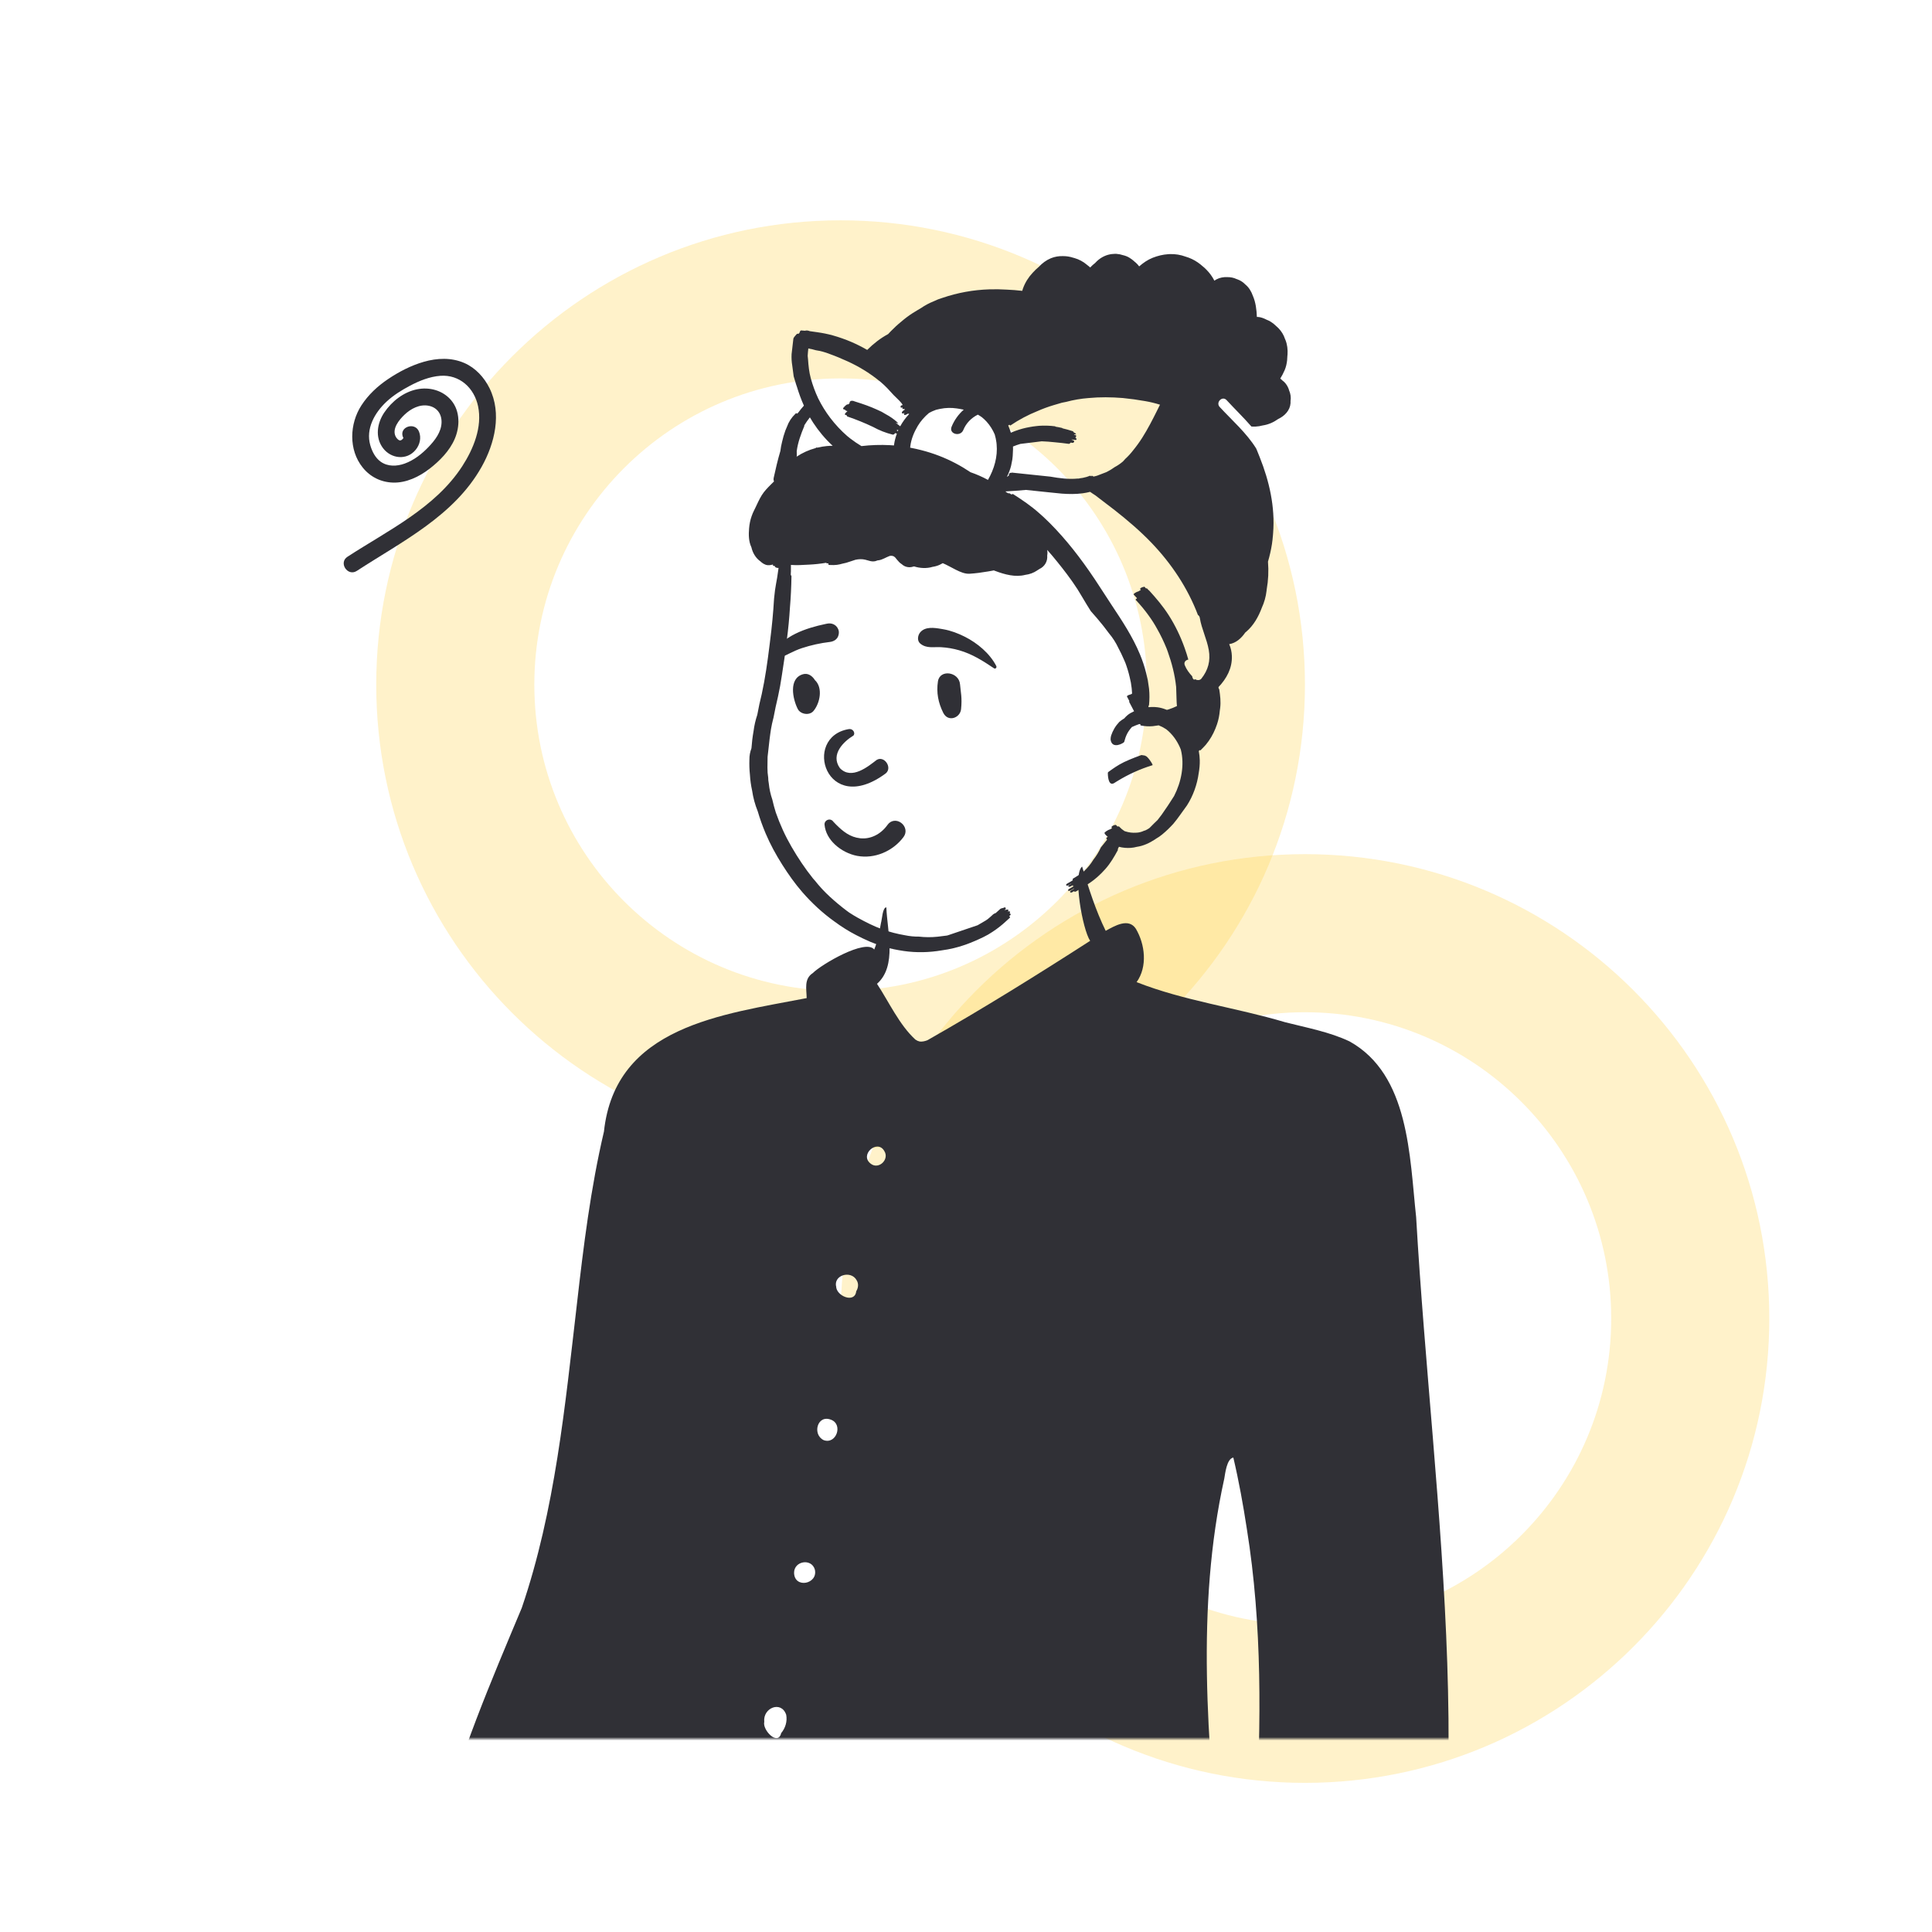
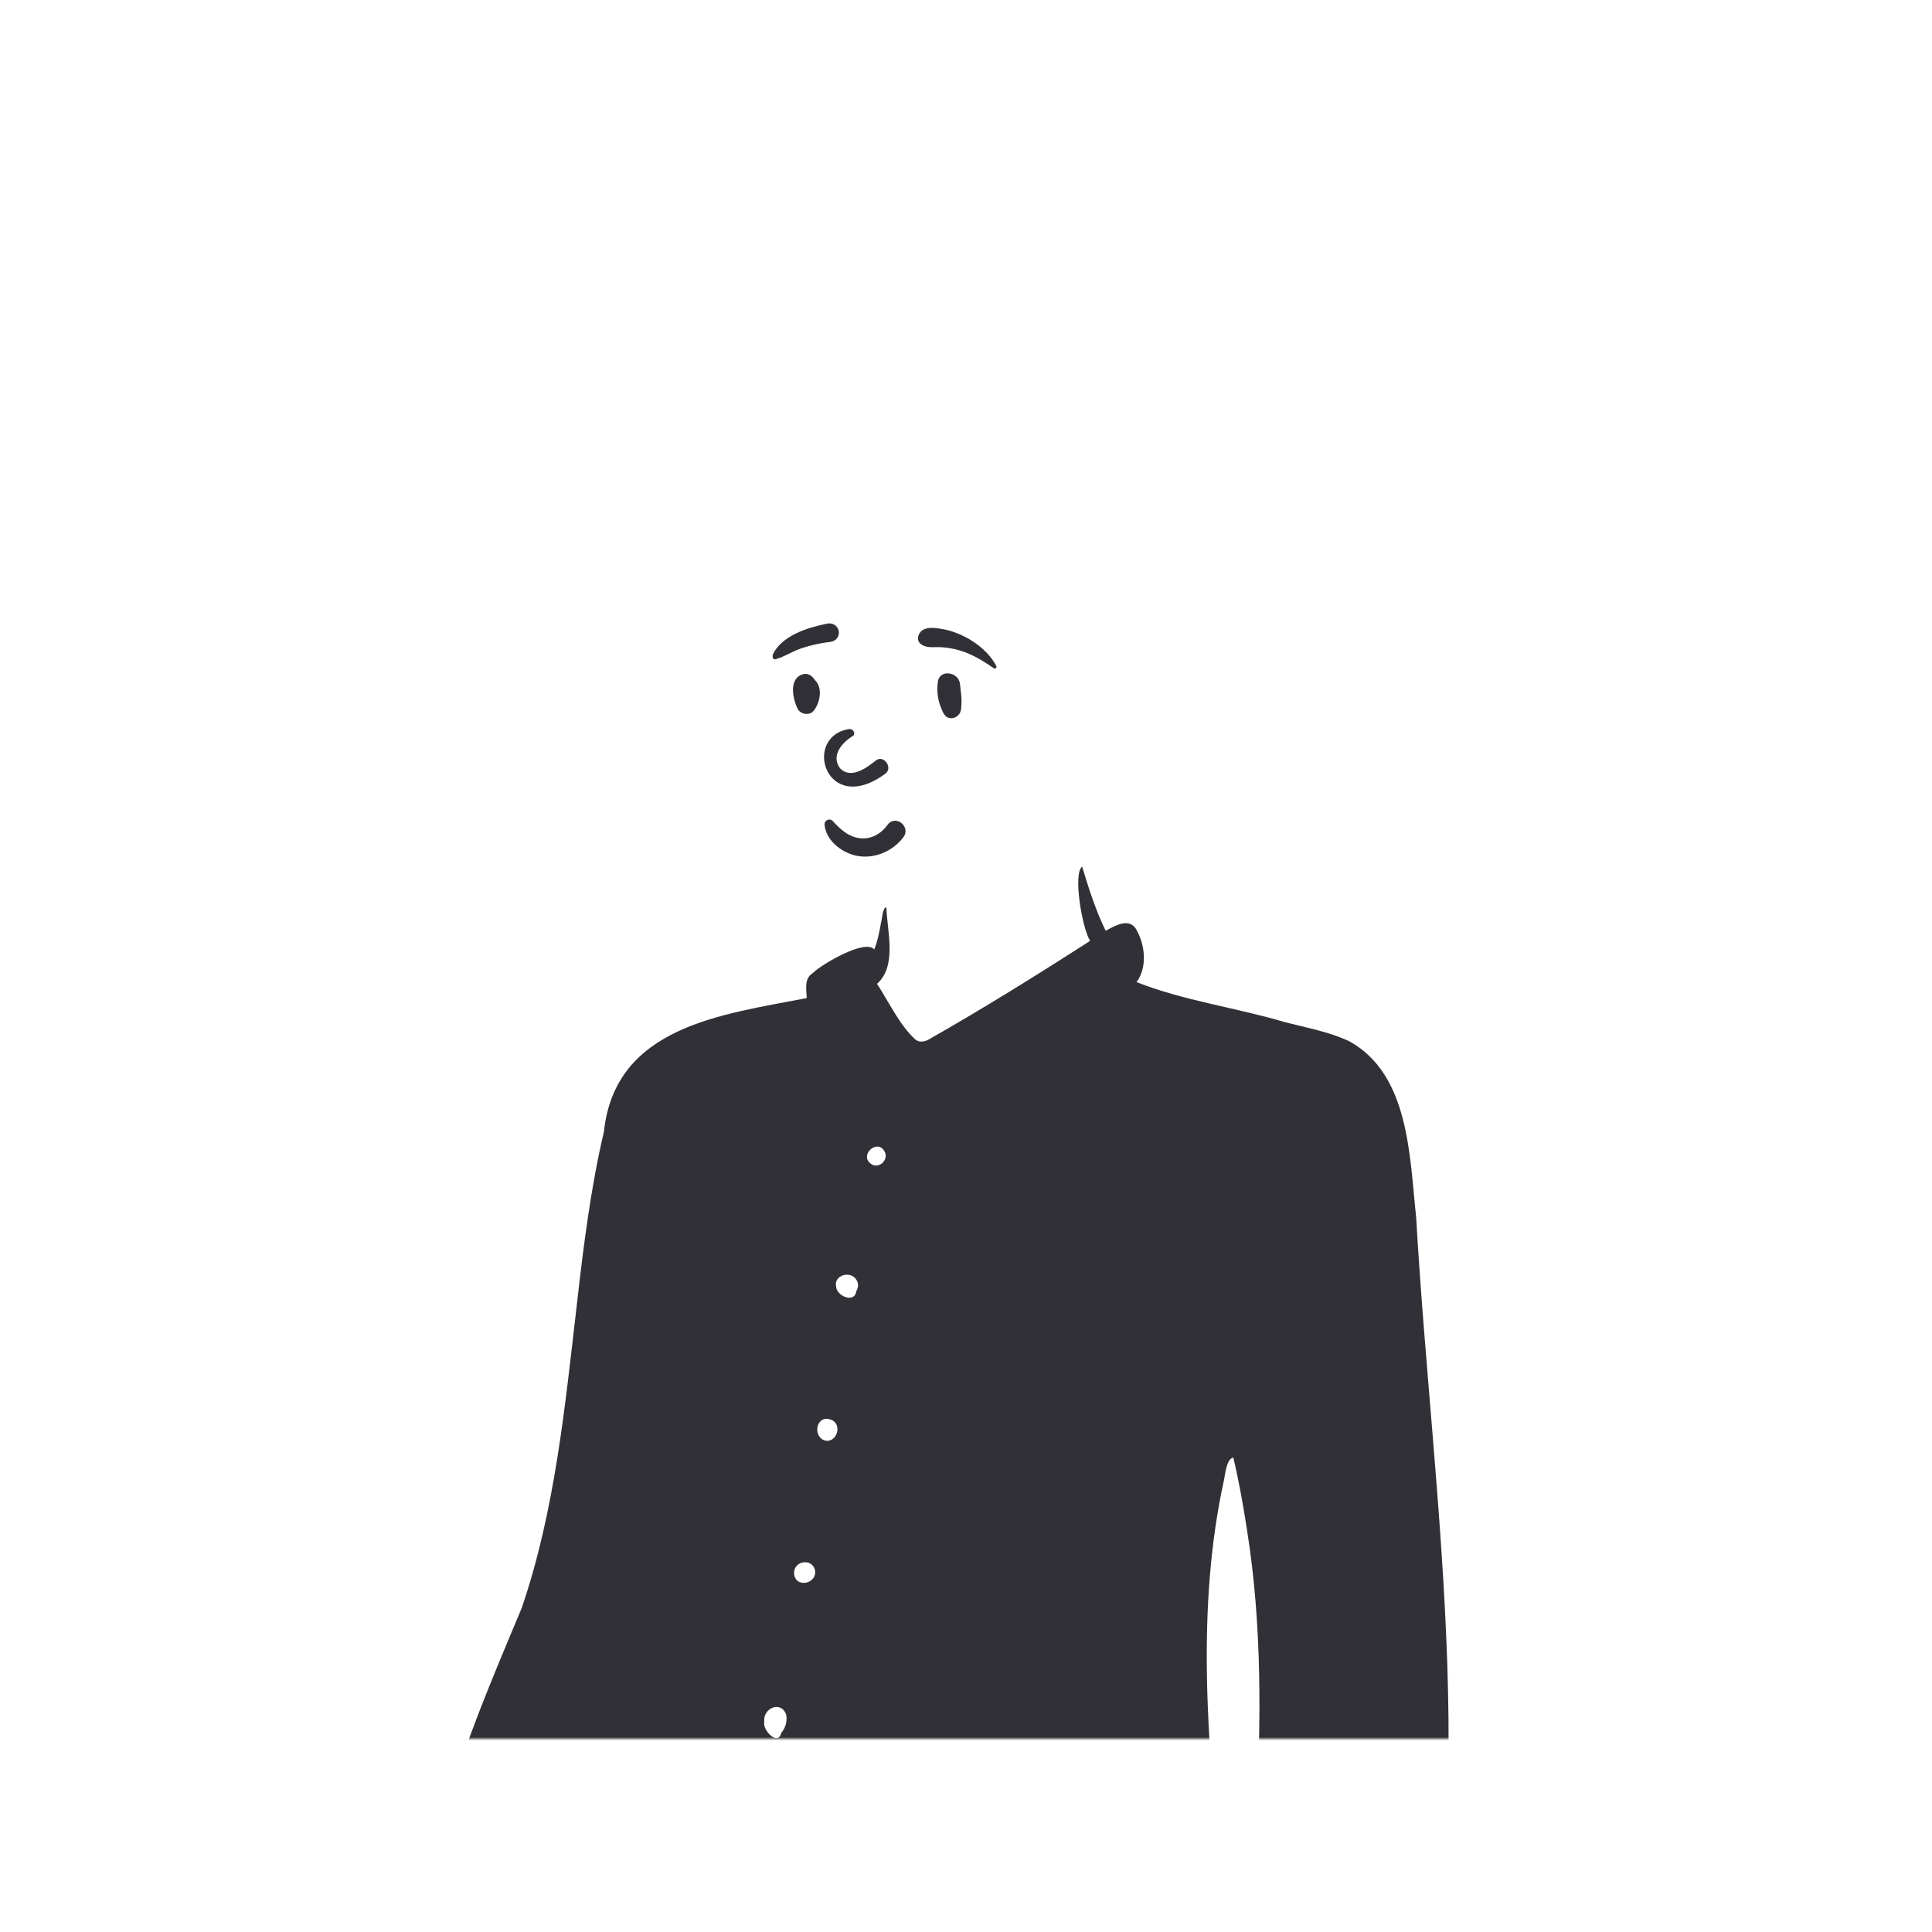
<svg xmlns="http://www.w3.org/2000/svg" width="570" height="570" viewBox="0 0 570 570" fill="none">
-   <path opacity="0.3" d="M385 202C385 277.663 323.663 339 248 339C172.337 339 111 277.663 111 202C111 126.337 172.337 65 248 65C323.663 65 385 126.337 385 202ZM157.644 202C157.644 251.902 198.098 292.356 248 292.356C297.902 292.356 338.356 251.902 338.356 202C338.356 152.098 297.902 111.644 248 111.644C198.098 111.644 157.644 152.098 157.644 202Z" fill="#FFD34D" />
-   <path opacity="0.3" d="M522 389C522 464.663 460.663 526 385 526C309.337 526 248 464.663 248 389C248 313.337 309.337 252 385 252C460.663 252 522 313.337 522 389ZM294.644 389C294.644 438.902 335.098 479.356 385 479.356C434.902 479.356 475.356 438.902 475.356 389C475.356 339.098 434.902 298.644 385 298.644C335.098 298.644 294.644 339.098 294.644 389Z" fill="#FFD34D" />
  <g clip-path="url(#clip0_4_12888)">
-     <path d="M105.275 168.43C118.641 159.728 133.947 152.211 142.079 137.76C145.978 130.831 148.104 121.979 144.421 114.519C142.859 111.355 140.302 108.547 137.029 107.112C133.182 105.424 128.954 105.61 124.984 106.757C121.249 107.835 117.634 109.714 114.421 111.888C111.368 113.952 108.655 116.477 106.641 119.577C103.106 125.019 102.805 132.699 106.993 137.918C109.232 140.707 112.386 142.273 115.967 142.381C119.846 142.499 123.677 140.652 126.684 138.332C129.681 136.021 132.636 133.034 134.149 129.511C135.705 125.889 135.799 121.347 133.178 118.17C130.722 115.191 126.731 114.1 123.014 114.861C119.059 115.672 115.586 118.415 113.361 121.722C111.251 124.858 110.596 129.056 113.015 132.233C115.4 135.365 120.008 135.902 122.632 132.712C123.865 131.211 124.356 129.169 123.616 127.331C122.422 124.361 117.675 125.94 118.88 128.937C119.011 129.264 119.119 129.061 118.897 129.387C118.723 129.643 118.417 129.898 118.104 129.941C117.639 130.006 116.988 129.329 116.719 128.774C115.602 126.471 117.745 123.879 119.328 122.364C121.199 120.573 123.84 119.181 126.491 119.714C128.984 120.216 130.357 122.179 130.271 124.693C130.175 127.513 128.31 129.907 126.444 131.859C124.467 133.928 122.105 135.791 119.389 136.771C117.073 137.607 114.434 137.708 112.34 136.234C110.758 135.12 109.779 133.242 109.232 131.301C107.881 126.508 110.501 121.8 114.046 118.494C116.091 116.587 118.542 115.079 121.004 113.777C123.751 112.325 126.805 111.101 129.929 110.876C135.595 110.467 139.915 114.447 141.048 119.859C142.337 126.012 139.669 132.466 136.378 137.547C128.4 149.864 114.418 156.51 102.505 164.266C99.809 166.022 102.572 170.19 105.275 168.43Z" fill="#303036" />
-   </g>
+     </g>
  <mask id="mask0_4_12888" style="mask-type:alpha" maskUnits="userSpaceOnUse" x="80" y="57" width="423" height="456">
    <rect x="80" y="57" width="423" height="456" fill="#F7F5F0" />
  </mask>
  <g mask="url(#mask0_4_12888)">
    <path fill-rule="evenodd" clip-rule="evenodd" d="M133.291 634.582C137.309 648.087 140.996 668.085 151.226 678.028C154.826 680.936 159.056 679.161 163.188 678.807C160.525 663.183 158.688 647.431 157.204 631.655C148.787 630.041 140.671 627.107 133.155 622.996C131.203 626.268 132.423 631.242 133.291 634.582M166.84 674.674C170.718 696.993 176.006 719.031 181.123 741.037C183.833 754.452 189.606 768.285 190.85 781.524C216.963 791.942 245.216 787.893 272.224 783.64C271.809 783.29 271.491 782.752 271.446 782.094C270.775 781.789 270.226 781.183 270.126 780.275C268.605 760.39 265.825 738.76 270.524 719.52C267.42 716.722 264.643 713.47 262.057 710.191C259.703 707.085 264.6 702.977 267.352 705.237C263.543 695.724 259.612 686.261 255.491 676.877C254.39 674.362 258.099 672.171 259.212 674.703C274.56 709.818 287.508 745.758 300.894 781.675C301.64 780.195 304.635 780.372 303.549 782.474C330.975 784.766 359.601 777.771 384.834 766.391C378.804 747.031 371.935 727.308 372.338 706.822C366.432 707.097 358.451 703.736 355.325 698.652C352.2 701.08 348.368 698.1 346.721 695.269C342.916 687.847 345.022 678.786 347.224 671.177C339.455 672.399 329.728 665.196 335.043 657.149C343.256 649.947 352.629 643.811 360.681 636.221C361.37 621.989 355.854 608.706 350.844 595.354C325.529 613.19 300.709 632.382 274.127 648.126C269.556 648.592 265.864 645.134 262.433 642.609C252.642 635.346 242.762 628.179 233.114 620.719C232.056 621.11 230.839 621.013 229.939 620.41C223.778 627.007 217.266 633.099 211.171 639.729C207.51 643.112 204.865 648.392 199.755 649.689C197.365 650.127 195.844 649.137 194.312 647.48C185.015 637.645 175.013 628.513 165.38 619.016C164.141 620.627 161.753 620.083 160.562 618.538C161.529 637.335 163.995 656.074 166.84 674.674M184.058 783.776C184.352 784.027 184.004 783.812 183.725 784.232C183.442 786.929 185.027 789.672 185.558 792.32C187.319 796.215 187.149 805.223 192.349 805.361C221.074 810.358 250.098 806.101 278.205 799.676C277.84 793.976 276.073 788.101 277.226 782.456C276.756 782.033 276.257 781.739 275.701 781.624C275.857 782.423 275.75 783.402 275.138 783.798C251.088 794.358 216.248 796.54 191.288 786.725C188.662 787.555 186.701 784.174 188.758 782.309C188.41 782.262 188.077 782.14 187.793 781.926C188.202 783.708 185.59 785.085 184.058 783.776M264.03 806.527C263.298 806.721 262.563 806.9 261.827 807.076C262.391 808.423 261.577 810.37 261.798 811.886C262.315 810.006 263.043 808.191 264.03 806.527M306.947 791.064C308.091 794.345 309.907 797.993 313.742 798.514C314.639 798.152 315.673 798.217 316.347 798.833C341.347 798.496 371.937 790.961 390.974 774.505C391.203 772.254 390.131 769.988 389.907 767.747C389.593 766.86 389.233 761.269 388.042 762.306C388.95 764.53 389.734 767.793 386.269 767.464C361.758 781.6 332.793 786.984 304.708 786.1C305.602 787.668 306.276 789.368 306.947 791.064M358.884 884.51C361.034 892.215 363.335 899.882 365.794 907.494C368.159 918.782 373.854 920.298 382.316 912.902C388.44 909.195 385.857 902.539 384.931 896.802C383.787 889.75 382.301 882.749 381.232 875.687C374.487 880.683 365.995 883.136 357.65 882.043C358.317 882.688 358.608 883.52 358.884 884.51M370.157 920.657C370.232 920.636 370.311 920.611 370.386 920.586C370.3 920.557 370.218 920.525 370.135 920.496C370.142 920.55 370.149 920.603 370.157 920.657M374.566 935.187C377.234 958.919 384.943 981.719 390.222 1004.95C390.819 1009.76 394.497 1011.52 398.931 1009.99C400.753 1009.52 403.541 1008.84 404.876 1007.41C406.397 1005.78 405.364 1002.59 405.026 1000.68C402.931 988.881 400.577 977.131 398.167 965.388C395.296 952.63 392.962 939.619 389.825 927.006C385.278 930.861 379.487 933.571 373.414 933.684C374.003 933.9 374.494 934.401 374.566 935.187M391.271 1020C391.63 1020.08 391.988 1020.15 392.351 1020.2C391.805 1018.48 391.284 1016.07 392.254 1014.46C392.031 1014.38 391.816 1014.29 391.608 1014.2C391.289 1016.14 391.066 1018.01 391.271 1020M394.363 1068.93C388.582 1072.69 385.207 1079 382.248 1085.03C380.346 1088.89 378.796 1093.56 375.886 1096.86C374.681 1100.1 373.468 1103.34 372.313 1106.61C368.856 1117.35 364.542 1128.74 364.958 1140.07C364.954 1140.06 364.954 1140.04 364.947 1140.03C364.986 1140.31 365.082 1140.58 365.148 1140.86C364.886 1140.68 364.583 1140.5 364.994 1140.8C365.032 1140.77 365.147 1140.88 365.152 1140.87C365.152 1140.88 365.155 1140.88 365.155 1140.89C365.13 1140.87 365.105 1140.85 365.073 1140.83C365.1 1140.85 365.134 1140.88 365.162 1140.91C365.162 1140.92 365.166 1140.93 365.17 1140.94C365.191 1140.96 365.35 1141.07 365.317 1141.03C365.693 1141.2 366.002 1141.44 366.289 1141.73C388.443 1146.53 412.9 1147.38 433.384 1136.38C441.255 1120.37 433.181 1093.61 429.951 1076.36C419.638 1070.48 406.135 1063.03 394.363 1068.93M385.444 1062.57C384.608 1066.26 384.045 1069.98 383.274 1073.67C385.539 1071.22 386.706 1068.15 388.683 1065.57C389.901 1063.01 391.208 1059.34 394.238 1058.87C394.321 1056.79 394.378 1054.72 394.407 1052.65C389.254 1053.28 386.538 1057.72 385.444 1062.57M357.377 1143.44C357.438 1142.43 357.969 1141.42 358.837 1140.87C358.638 1137.3 359.248 1133.84 359.806 1130.32C356.056 1134.32 357.653 1140.74 357.039 1145.76C357.088 1147.76 356.119 1150.3 358.443 1151.33C365.697 1156.35 374.491 1158.68 383.159 1159.69C402.07 1161.86 421.73 1158.38 438.626 1149.59C440.887 1146.53 440.095 1139.08 440.398 1135.16C439.329 1138.66 437.453 1141.78 433.743 1142.87C410.756 1153.93 383.703 1152.6 359.522 1146.38C357.938 1145.95 357.301 1144.71 357.377 1143.44M418.064 1066.01C417.932 1065.85 417.806 1065.69 417.677 1065.52C416.87 1065.48 416.062 1065.41 415.255 1065.32C416.463 1065.8 417.651 1066.33 418.811 1066.91C418.559 1066.62 418.308 1066.31 418.064 1066.01M408.273 1047.63C406.303 1039.32 405.594 1030.77 404.592 1022.3C401.692 1023.32 398.785 1024.03 395.738 1024.11C399.472 1035.43 399.279 1047.81 399.178 1059.62C403.761 1060.4 408.696 1060.83 413.189 1059.3C410.935 1055.69 409.317 1051.77 408.273 1047.63M377.357 698.584C379.872 698.333 382.373 698.508 384.863 698.867C399.6 688.855 401.924 647.792 404.237 630.457C393.691 633.151 382.521 632.425 372.284 628.879C372.091 630.769 369.934 631.742 368.621 630.468C361.679 642.822 351.291 652.714 340.575 661.558C340.701 661.146 340.791 661.902 340.633 661.615C341.998 664.743 347.009 663.12 349.38 665.299C350.901 666.432 351.22 668.416 350.252 669.739C352.816 676.823 348.739 685.472 352.577 692.192C353.439 693.193 354.561 693.913 355.303 695.037C360.41 691.538 365.064 698.938 370.236 699.262C370.2 699.262 370.164 699.262 370.124 699.258C370.92 699.347 372.198 699.303 372.898 699.205C374.381 698.974 375.861 698.733 377.357 698.584M367.857 451.059C366.773 443.997 365.51 436.977 363.871 430.026C361.894 430.37 361.453 434.897 361.202 436.231C352.738 474.515 356.403 513.914 360.029 552.557C360.907 562.918 361.632 573.299 362.199 583.686C362.931 588.463 357.436 590.084 354.503 592.699C358.582 605.831 365.622 618.535 364.789 632.52C365.884 631.515 366.967 630.5 368.043 629.478C367.771 628.599 367.538 627.72 367.34 626.834C366.001 626.138 365.575 624.212 366.723 623.198C366.282 565.935 377.031 508.184 367.857 451.059M260.898 339.593C258.864 335.975 253.477 340.674 256.862 343.302C259.217 345.209 262.481 342.077 260.898 339.593M252.728 377.699C251.079 374.669 245.724 376.173 246.726 379.765C246.712 379.611 246.701 379.489 246.69 379.395C246.548 382.321 252.22 384.695 252.614 380.956C253.231 379.984 253.378 378.71 252.728 377.699M245.165 418.86C241.082 417.253 239.578 423.286 243.038 424.894C246.759 426.215 248.808 420.192 245.165 418.86M240.401 463.053C239.393 459.64 234.24 460.542 234.276 464.05C234.407 468.787 241.421 467.357 240.401 463.053M231.955 505.922C230.523 501.634 225.019 503.853 225.48 508.006C224.879 510.404 229.529 515.243 230.47 511.323C231.726 509.81 232.317 507.866 231.955 505.922M223.309 555.365C223.298 555.351 223.287 555.336 223.276 555.322C220.214 556.763 222.864 563.322 225.816 560.914C228.681 559.166 226.698 553.623 223.309 555.365M219.279 595.504C215.707 599.015 221.231 604.572 224.755 600.977C228.331 597.474 222.81 591.916 219.279 595.504M132.462 622.62C132.416 622.724 132.365 622.828 132.308 622.925C132.401 622.846 132.495 622.767 132.588 622.688C132.548 622.667 132.505 622.645 132.462 622.62M266.369 1040.88C266.234 1043.48 266.041 1046.1 265.415 1048.62C263.555 1058.85 250.404 1071.14 239.583 1063.79C234.617 1060.29 232.443 1053.53 226.523 1051.34C220.32 1049.04 213.528 1051.3 208.308 1054.86C202.266 1058.97 197.559 1064.83 192.414 1069.95C181.472 1080.84 169.337 1090.54 156.346 1098.88C149.547 1103.1 135.311 1109.43 140.947 1119.31C145.259 1125.56 156.111 1122.58 157.979 1126.11C182.051 1127.1 205.606 1120.52 228.489 1113.78C240.106 1109.98 252.262 1107.77 263.524 1102.95C274.317 1093.5 274.353 1072.7 272.867 1059.37C272.382 1056.46 271.179 1042.6 266.638 1045.07C265.29 1045.21 267.248 1043.72 267.729 1043.91C267.096 1043.01 266.577 1041.97 266.369 1040.88M135.379 1118.65C135.225 1118.72 135.063 1118.76 134.898 1118.76C134.425 1119.97 134.658 1124.91 134.748 1125.76C136.207 1133.19 147.912 1134.43 154.118 1135.55C175.921 1138.99 198.098 1136.58 219.369 1131.11C229.752 1128.53 240.078 1125.56 250.156 1121.98C259.115 1119.25 270.179 1114.73 269.078 1103.37C264.073 1110.11 248.134 1112.1 240.114 1114.88C214.945 1122.53 189.409 1130.75 162.847 1131.01C158.823 1130.84 153.262 1131.96 150.243 1128.93C143.843 1128.02 137.202 1124.47 135.379 1118.65M129.588 541.018C135.419 518.05 144.8 496.19 153.932 474.397C163.801 445.463 166.694 414.816 170.22 384.621C172.16 367.586 174.257 350.573 178.181 333.858C181.517 302.699 213.171 299.302 237.993 294.472C237.958 291.812 237.14 288.785 239.809 287.084C242.259 284.595 255.34 276.863 257.924 280.136C258.938 277.669 259.434 274.932 259.915 272.299C260.238 271.26 260.371 267.676 261.5 267.704C261.742 274.719 264.719 284.989 258.745 290.258C262.331 295.721 265.32 302.342 270.047 306.692C270.043 306.688 270.039 306.685 270.036 306.682C270.273 306.835 270.513 306.975 270.761 307.108C270.703 307.061 271.044 307.187 271.324 307.277C271.966 307.399 273.028 307.164 273.685 306.868H273.677C289.952 297.621 305.874 287.718 321.628 277.575C319.376 274.244 316.462 257.922 319.256 255.66C321.21 262.099 323.245 268.56 326.21 274.619C328.779 273.218 332.936 270.697 335.1 273.992C337.831 278.569 338.61 285.207 335.334 289.759C349.417 295.307 364.603 297.249 379.144 301.585C385.48 303.209 392.189 304.418 398.134 307.234C415.85 317.06 415.864 341.27 417.807 359.101C422.793 445.896 438.607 535.621 413.842 620.766C412.891 623.381 411.484 625.891 410.39 628.463C409.956 629.481 408.829 629.449 408.087 628.897C407.247 629.396 406.325 629.793 405.36 630.117C406.981 652.254 409.179 692.694 387.806 705.894C384.069 707.236 380.543 705.326 376.665 706.242C376.148 725.198 382.169 743.404 387.748 761.363C391.851 758.184 393.424 767.75 394.665 770.214C398.832 779.04 387.706 782.989 381.871 786.803C390.57 814.189 408.582 852.115 382.169 874.966C384.971 881.864 386.409 889.406 388.02 896.68C388.885 901.428 391.156 907.259 388.289 911.665C389.065 911.153 389.798 910.548 390.589 910.062C387.144 910.011 392.239 907.497 394.295 909.374C400.035 913.648 395.783 921.48 391.486 925.496C393.158 926.744 393.736 930.195 394.231 931.834C396.261 938.563 398.041 945.374 399.688 952.206C403.696 969.178 407.415 986.24 410.207 1003.45C410.397 1005.14 410.286 1006.85 409.687 1008.37C411.848 1008.46 413.146 1010.53 413.834 1012.33C414.809 1016.36 409.638 1020.33 406.124 1021.7C409.828 1033.99 410.16 1047.66 418.007 1058.33C418.85 1057.51 420.292 1057.37 421.014 1058.73C421.801 1060.98 426.642 1067.11 424.827 1068.94C424.766 1069.38 424.54 1069.82 424.203 1070.09C425.936 1071.26 427.59 1072.5 429.237 1073.81C427.035 1067.51 425.207 1060.15 420.472 1055.29C419.223 1054.58 417.627 1054.82 416.629 1053.63C415.901 1052.76 415.865 1051.73 416.593 1050.88C416.938 1050.47 417.731 1050.9 417.519 1051.42C416.916 1052.86 420.626 1052.61 421.48 1052.9C429.809 1058.08 432.799 1069.84 435.498 1078.75C438.74 1094.41 443.278 1110.38 442.275 1126.49C443.353 1132.12 444.905 1147.6 441.637 1151.86C424.389 1162.14 402.99 1165.15 383.159 1163.18C374.318 1161.9 351.108 1159.09 352.766 1146.83C353.322 1139.9 351.721 1130.65 358.503 1126.33C359.282 1125.87 360.032 1126 360.584 1126.41C364.73 1107.86 373.739 1091.18 379.144 1073.08C381.411 1064.78 383.051 1050.55 394.424 1051.17C394.79 1042.22 394.016 1033.04 395.253 1024.18C395.253 1024.18 395.253 1024.18 395.257 1024.18C395.264 1024.16 395.275 1024.14 395.286 1024.12C392.949 1023.84 389.021 1024.46 387.783 1022.02C387.149 1018.59 386.839 1014.55 388.257 1011.27C383.995 1001.85 383.101 990.93 380.205 980.99C376.608 965.865 372.46 950.729 371.168 935.187C371.1 934.359 371.545 933.846 372.137 933.652C371.214 933.635 370.235 933.405 369.529 933.006C363.16 932.64 359.526 921.329 365.256 917.827C365.206 917.34 365.27 916.913 365.417 916.557C361.542 909.156 360.203 901.069 357.48 893.327C356.966 889.881 353.577 884.789 355.536 881.691C326.124 874.053 319.107 828.963 312.393 803.464C302.697 801.57 303.615 792.34 298.351 786.355C297.429 785.462 297.386 784.39 297.82 783.525C288.512 764.468 282.643 742.847 274.32 723.017C273.196 742.24 273.576 761.555 275.608 780.706C281.755 779.281 281.779 787.768 282.636 791.843C283.081 794.375 283.526 796.904 283.971 799.436C284.624 803.163 279.831 804.228 278.546 801.28C274.707 803.177 270.71 804.63 266.62 805.813C265.756 809.874 264.916 813.876 264.884 818.069C264.628 822.869 267.284 827.677 266.387 832.323C272.308 846.443 281.595 858.556 285.876 873.269C300.024 924.756 271.156 974.894 267.654 1025.98C269.13 1019.54 268.269 1035.27 268.209 1036.57C268.051 1047.06 277.236 1042.2 276.884 1065.15C277.533 1076.07 276.911 1087.26 272.443 1097.39C271.453 1100.51 273.152 1103.61 272.429 1106.81C271.719 1112.6 266.976 1121.38 260.338 1120.51C222.467 1134.84 178.593 1147.84 138.759 1134.49C135.989 1133.11 133.101 1131.33 132.107 1128.24C131.258 1125.47 130.113 1115.02 134.898 1115.83C134.796 1106.31 143.836 1100.57 151.126 1096.28C161.318 1089.88 171.045 1082.74 180.029 1074.72C193.651 1063.79 204.876 1042.68 225.009 1045.94C227.631 1031.58 224.885 1016.93 224.906 1002.42C223.594 938.476 211.011 875.783 201.489 812.782C201.405 812.237 202.151 812.008 202.334 812.553C222.838 871.674 228.042 935.107 231.896 997.205C233.169 1013.9 231.731 1030.52 228.31 1046.89C237.317 1049.37 238.711 1063.39 249.23 1062.04C254.818 1060.87 259.823 1056.46 262.067 1051.26C259.677 1047.38 261.368 1041.95 261.464 1037.53C261.834 1033.25 262.268 1028.97 262.774 1024.7C266.262 975.629 293.155 928.157 282.548 878.542C277.478 854.138 253.413 833.667 260.995 807.273C239.386 812.242 216.867 813.228 194.89 810.304C186.913 810.056 184.365 806.688 182.692 799.256C181.487 794.305 179.025 789.441 178.985 784.3C179.34 780.304 184.151 777.514 187.029 780.667C178.403 749.528 171.133 718.156 164.623 686.525C143.594 695.544 135.311 669.593 131.444 653.964C129.579 644.604 125.565 633.086 130.93 624.331C115.239 630.584 125.671 549.512 129.588 541.018" fill="#303036" />
-     <path fill-rule="evenodd" clip-rule="evenodd" d="M329.371 74.897C329.077 74.879 328.779 74.894 328.481 74.922C328.155 74.937 327.828 74.969 327.502 75.034C325.84 75.353 324.359 76.231 323.211 77.469C323.178 77.501 323.153 77.537 323.125 77.569C322.586 77.975 322.088 78.434 321.639 78.921C321.56 78.846 321.485 78.771 321.402 78.696C321.166 78.487 320.918 78.29 320.66 78.104C319.579 77.177 318.311 76.504 316.946 76.12L316.76 76.07C316.724 76.059 316.688 76.052 316.652 76.045C315.683 75.722 314.665 75.557 313.638 75.561C312.411 75.521 311.181 75.722 310.033 76.195C308.673 76.759 307.489 77.648 306.495 78.717C305.842 79.248 305.272 79.832 304.669 80.475C303.424 81.805 302.441 83.362 301.82 85.077C301.734 85.317 301.659 85.564 301.591 85.811C300.073 85.636 298.548 85.511 297.023 85.449C295.312 85.346 293.601 85.309 291.886 85.367C287.161 85.521 282.539 86.353 278.066 87.878C277.169 88.143 276.297 88.48 275.457 88.896C274.14 89.42 272.896 90.087 271.722 90.894L270.723 91.487C270.221 91.785 269.719 92.087 269.232 92.397C268.074 93.14 266.976 93.971 265.935 94.868C264.837 95.754 263.8 96.719 262.814 97.73C262.546 98.004 262.287 98.281 262.032 98.56C259.758 99.787 257.737 101.358 255.853 103.232C254.359 102.373 252.811 101.594 251.215 100.901C249.568 100.187 247.476 99.452 245.75 98.968C244.2 98.534 242.668 98.236 241.115 98.017C240.408 97.895 239.698 97.798 238.984 97.716L239.012 97.727V97.727C238.51 97.673 238.011 97.626 237.506 97.583L237.52 97.58V97.58C237.305 97.562 237.086 97.544 236.871 97.529L236.347 97.487V97.487C236.189 97.472 235.959 97.841 235.945 97.971L235.927 98.103V98.103C235.809 98.236 235.701 98.383 235.626 98.473C235.532 98.466 235.439 98.459 235.346 98.455C235.066 98.43 234.743 98.928 234.578 99.118L234.429 99.294C234.259 99.498 234.089 99.733 234.061 99.99C233.878 101.479 233.706 102.971 233.548 104.463C233.487 105.592 233.548 106.712 233.735 107.82C233.875 108.896 234.018 109.972 234.162 111.044C234.391 111.798 234.617 112.551 234.843 113.304C234.933 113.591 235.034 113.874 235.13 114.158C235.704 116.05 236.377 117.892 237.178 119.677C236.594 120.324 236.049 120.994 235.542 121.685C235.42 121.81 235.298 121.934 235.184 122.063C235.152 122.013 235.105 121.966 235.055 121.941C234.883 121.866 234.757 121.955 234.65 122.103C233.52 123.182 232.698 124.441 232.188 125.879L231.871 126.629C231.819 126.754 231.766 126.88 231.715 127.005C231.309 128.096 230.997 129.215 230.739 130.348C230.508 131.24 230.342 132.144 230.235 133.057C229.46 135.659 228.848 138.32 228.27 140.946C228.178 141.359 228.221 141.727 228.354 142.042L228.016 142.371V142.371L227.438 142.946C226.468 143.913 225.479 144.929 224.758 146.08C224.012 147.274 223.463 148.551 222.853 149.817L222.722 150.086V150.086L222.453 150.626C222.163 151.215 222.023 151.54 221.766 152.252C221.339 153.44 221.109 154.634 221.002 155.893C220.844 157.726 220.865 159.724 221.669 161.427C221.673 161.442 221.68 161.453 221.687 161.463C222.053 163.11 222.957 164.637 224.331 165.613C224.625 165.89 224.941 166.137 225.278 166.334C226.088 166.809 226.831 166.852 227.715 166.632L227.826 166.603C227.937 166.574 228.037 166.549 228.134 166.528C227.991 166.646 227.919 166.786 228.134 166.886C228.342 166.987 228.529 167.044 228.705 167.066C228.629 167.163 228.622 167.267 228.78 167.353C229.125 167.536 229.404 167.593 229.691 167.543L229.631 168.041C229.16 171.815 228.739 172.561 228.371 176.614C228.127 180.764 227.74 184.903 227.205 189.024L227.021 190.522C226.431 195.268 225.767 200.05 224.751 204.719C224.238 206.76 223.797 208.815 223.424 210.885C222.896 212.46 222.527 214.07 222.322 215.713C222.024 217.384 221.82 219.07 221.701 220.77C221.289 221.857 221.088 222.962 221.099 224.088C221.045 225.601 221.095 227.112 221.256 228.615C221.346 230.178 221.561 231.728 221.902 233.263C222.207 235.369 222.763 237.402 223.56 239.375C224.198 241.577 224.981 243.736 225.87 245.849C227.252 249.12 228.92 252.158 230.818 255.153C232.597 257.961 234.506 260.665 236.688 263.18C239.508 266.429 242.722 269.406 246.245 271.917C248.255 273.402 250.375 274.736 252.592 275.877C255.305 277.276 258.06 278.535 260.998 279.385C262.832 279.916 264.697 280.281 266.585 280.562C270.291 281.11 274.13 281.027 277.857 280.385C280.261 280.063 282.626 279.503 284.861 278.703C286.698 278.044 288.449 277.286 290.199 276.433C291.1 275.999 291.968 275.497 292.801 274.934C294.2 274.026 295.509 273.001 296.729 271.867C297.127 271.526 297.515 271.178 297.895 270.812C298.078 270.651 297.978 270.411 297.766 270.354L297.701 270.346V270.346C297.784 270.271 297.87 270.195 297.953 270.117C297.971 270.102 297.985 270.085 297.999 270.066C298.039 270.03 298.082 269.995 298.118 269.959C298.258 269.837 298.118 269.564 297.996 269.5C297.949 269.475 297.888 269.471 297.82 269.478C297.834 269.464 297.845 269.453 297.859 269.443C297.874 269.431 297.877 269.403 297.874 269.374L297.927 269.331V269.331C298.11 269.17 298.017 268.933 297.802 268.872C297.697 268.84 297.523 268.856 297.343 268.896L297.275 268.911L297.396 268.797C297.612 268.61 297.544 268.402 297.278 268.338C297.08 268.349 296.884 268.377 296.691 268.424L296.546 268.463C296.474 268.481 296.406 268.503 296.335 268.524C296.456 268.413 296.578 268.306 296.697 268.194C296.815 268.09 296.69 267.792 296.582 267.732C296.435 267.649 296.148 267.764 296.015 267.86C295.689 267.897 295.258 268.04 295.1 268.176C294.666 268.592 294.218 268.99 293.762 269.378C293.486 269.464 293.224 269.579 293.023 269.751C292.506 270.246 291.968 270.712 291.419 271.164L291.002 271.451C290.932 271.499 290.862 271.545 290.791 271.591C290.002 272.053 289.213 272.513 288.427 272.975C285.546 273.951 282.665 274.927 279.788 275.899L279.407 276.013V276.013L276.612 276.358V276.358C274.776 276.551 272.935 276.541 271.098 276.329C269.72 276.347 268.353 276.21 267.008 275.931C264.723 275.543 262.48 274.973 260.299 274.177C257.787 273.262 255.394 272.057 253.059 270.759C252.219 270.289 251.394 269.79 250.583 269.263C250.321 269.077 250.059 268.886 249.797 268.693C248.072 267.398 246.421 266.017 244.832 264.557C244.086 263.872 243.368 263.159 242.676 262.42C242.575 262.312 242.478 262.208 242.381 262.1C241.718 261.376 241.075 260.626 240.462 259.851L239.877 259.192V259.192C237.516 256.254 235.417 253.094 233.53 249.841C231.657 246.616 230.115 243.223 228.888 239.712C228.493 238.46 228.149 237.191 227.862 235.907C227.331 234.364 226.983 232.782 226.821 231.168C226.767 230.852 226.724 230.537 226.681 230.221L226.657 229.724C226.653 229.641 226.65 229.558 226.649 229.475C226.577 228.973 226.516 228.471 226.47 227.969C226.441 227.463 226.423 226.957 226.419 226.451L226.459 223.349V223.349C226.47 223.252 226.48 223.152 226.487 223.051L226.566 222.367C226.739 220.953 226.871 219.536 227.044 218.123C227.044 218.116 227.044 218.105 227.047 218.094C227.112 217.567 227.18 217.036 227.259 216.505C227.298 216.19 227.349 215.874 227.395 215.559L227.485 215.007V215.007C227.651 214.046 227.853 213.094 228.098 212.15L228.206 211.746L228.83 208.607L229.534 205.519C229.989 203.45 230.369 201.366 230.671 199.264C231.216 195.914 231.683 192.56 232.088 189.192C232.11 189.031 232.131 188.866 232.149 188.705C232.562 185.581 232.859 182.446 233.053 179.3C233.315 176.202 233.466 173.095 233.505 169.986C233.509 169.845 233.415 169.731 233.304 169.666L233.314 169.068C233.327 168.539 233.337 169.174 233.342 168.571L233.348 166.912C233.348 166.774 233.347 166.678 233.344 166.671C235.261 166.804 236.55 166.695 238.401 166.598L238.715 166.582C240.412 166.503 242.098 166.316 243.773 166.036C243.781 166.123 243.838 166.183 243.935 166.201C244.107 166.208 244.269 166.208 244.434 166.212L244.373 166.445V166.445C244.369 166.564 244.423 166.639 244.538 166.671L245.016 166.693C245.655 166.72 246.296 166.732 246.931 166.646C247.501 166.571 248.057 166.438 248.61 166.28C248.951 166.223 249.299 166.144 249.654 166.043C250.565 165.782 251.469 165.43 252.384 165.151C253.317 164.953 254.264 164.889 255.254 165.125C256.302 165.373 257.188 165.821 258.286 165.549C258.505 165.495 258.717 165.413 258.928 165.326L259.124 165.312C259.157 165.31 259.191 165.306 259.226 165.301C260.371 165.136 261.389 164.412 262.48 164.024C262.861 163.931 263.239 163.955 263.608 164.109L263.7 164.15L264.062 164.419C264.208 164.591 264.353 164.765 264.495 164.939L264.708 165.201C265.099 165.685 265.515 166.119 266.021 166.434C266.631 166.998 267.356 167.328 268.221 167.349C268.712 167.363 269.2 167.259 269.674 167.109C271.46 167.661 273.373 167.773 275.156 167.235C275.863 167.127 276.555 166.937 277.219 166.639C277.531 166.499 277.843 166.334 278.144 166.151C279.404 166.682 280.595 167.389 281.811 167.999L282.085 168.136C283.328 168.755 284.703 169.358 286.109 169.268C287.882 169.153 289.622 168.917 291.358 168.619C291.373 168.619 291.391 168.615 291.405 168.612L291.644 168.572V168.572L292.513 168.419V168.419L293.213 168.289V168.289L293.571 168.426C296.447 169.514 299.598 170.363 302.488 169.602C303.747 169.448 304.927 169.024 305.993 168.303C306.029 168.278 306.065 168.253 306.1 168.224C306.269 168.138 306.427 168.042 306.567 167.938L306.597 167.914V167.914L306.624 167.891L306.639 167.883C308.214 167.159 309.118 165.617 308.96 163.888C309.057 163.339 309.053 162.801 308.946 162.228C309.459 162.833 309.982 163.433 310.513 164.028C312.456 166.366 314.358 168.751 316.119 171.233L316.523 171.808C317.492 173.174 318.392 174.587 319.225 176.043C320.068 177.482 320.932 178.906 321.826 180.312C322.987 181.595 324.11 182.909 325.193 184.256L325.654 184.834L327.211 186.882C328.312 188.188 329.227 189.616 329.948 191.165C330.54 192.267 331.086 193.389 331.577 194.541C331.735 194.888 331.886 195.24 332.033 195.591C332.539 196.965 332.966 198.364 333.299 199.809C333.567 200.855 333.76 201.915 333.874 202.991L333.909 203.35C333.952 203.772 333.985 204.196 334.003 204.619C333.899 204.68 333.813 204.741 333.748 204.802L333.486 204.895V204.895L333.274 204.958C332.944 205.061 332.374 205.272 332.51 205.534L333.203 206.854V206.854C333.131 206.929 333.099 207.008 333.145 207.094C333.608 207.98 334.074 208.866 334.541 209.752C334.555 209.784 334.58 209.809 334.605 209.827C334.207 210.01 333.82 210.211 333.45 210.429C332.729 210.86 332.198 211.358 331.706 211.94C331.19 212.248 330.702 212.585 330.243 212.972C329.676 213.568 329.181 214.221 328.761 214.927C328.373 215.594 328.058 216.29 327.814 217.018C327.706 217.402 327.656 217.8 327.659 218.206C328.094 221.269 331.599 219.17 331.667 218.901C332.148 217.051 332.7 215.882 333.942 214.504L333.974 214.483V214.483C334.692 214.167 335.402 213.855 336.145 213.611C336.256 213.632 336.371 213.647 336.485 213.665C336.356 213.848 336.421 214.027 336.683 214.059C337.813 214.282 338.954 214.343 340.102 214.246L341.846 213.999V213.999C342.569 214.276 343.26 214.632 343.912 215.056L344.127 215.2L344.167 215.229C345.85 216.581 347.148 218.378 348.038 220.336C348.117 220.511 348.193 220.687 348.265 220.865L348.372 221.132L348.379 221.147C349.541 225.713 348.505 230.727 346.381 234.87C345.222 236.724 344.013 238.542 342.75 240.325L341.523 241.929V241.929C340.798 242.61 340.088 243.309 339.395 244.027C339.287 244.135 339.173 244.242 339.058 244.346C338.692 244.586 338.319 244.798 337.938 244.977C337.791 245.027 337.641 245.074 337.49 245.114C336.758 245.465 335.99 245.652 335.183 245.673C334.117 245.744 333.082 245.619 332.082 245.301L331.882 245.235L331.735 245.181C331.19 244.834 330.684 244.4 330.203 243.89C330.096 243.779 329.895 243.779 329.665 243.84C329.539 243.711 329.414 243.575 329.296 243.428C329.213 243.338 329.084 243.335 328.983 243.402C328.643 243.363 327.72 243.887 327.961 244.163C328 244.227 328.051 244.285 328.094 244.346C327.932 244.428 327.771 244.522 327.627 244.619C326.874 244.828 325.761 245.579 325.851 245.805L325.862 245.824C326.036 246.153 326.263 246.43 326.542 246.649L326.637 246.72L326.849 246.867C326.551 247.054 326.3 247.269 326.425 247.42C326.483 247.531 326.544 247.639 326.615 247.736C326.006 248.489 325.399 249.249 324.796 250.009C324.194 251.315 323.447 252.534 322.558 253.664C321.815 254.891 320.922 255.992 319.878 256.975C319.791 257.061 319.702 257.144 319.616 257.226C318.847 257.794 318.042 258.326 317.204 258.838L316.842 259.055C316.652 259.17 316.333 259.313 316.484 259.589C316.501 259.625 316.523 259.654 316.548 259.676C316.021 260.02 315.475 260.346 314.912 260.648L314.859 260.681C314.646 260.817 314.357 261.063 314.661 261.264C314.919 261.437 315.605 260.97 315.927 260.755C315.988 260.755 316.06 260.738 316.132 260.716C316.024 260.773 315.918 260.835 315.811 260.896L315.648 260.985C315.522 261.06 314.905 261.469 315.335 261.641C315.547 261.659 315.741 261.605 315.92 261.483C316.132 261.379 316.34 261.268 316.545 261.153C316.473 261.264 316.473 261.376 316.652 261.448C316.713 261.451 316.774 261.448 316.835 261.441C316.412 261.71 315.978 261.96 315.529 262.197L315.457 262.242C315.267 262.365 314.965 262.599 315.185 262.8C315.432 263.022 316.114 262.549 316.29 262.441L316.814 262.129V262.129C316.853 262.147 316.896 262.154 316.943 262.158C316.785 262.255 316.638 262.359 316.476 262.452L316.257 262.571C315.982 262.723 315.593 262.973 315.734 263.223C315.875 263.47 316.293 263.267 316.563 263.106L316.854 262.926C316.867 262.919 316.879 262.911 316.893 262.904L316.904 262.947C316.906 262.954 316.909 262.961 316.914 262.968C317.049 263.202 317.387 263.049 317.62 262.914L317.807 262.8C318.126 262.608 318.44 262.419 318.753 262.227L319.221 261.939H319.228C320.846 260.967 322.342 259.999 323.752 258.751C324.596 258.004 325.381 257.215 326.127 256.372C327.627 254.683 328.743 252.75 329.819 250.777C329.837 250.745 329.812 250.662 329.769 250.572C329.887 250.329 330.002 250.081 330.117 249.826C331.222 250.135 332.456 250.225 333.594 250.149C334.204 250.11 334.806 250.002 335.406 249.841C337.318 249.575 339.162 248.704 340.755 247.66C340.855 247.595 340.945 247.524 341.038 247.459C341.695 247.09 342.319 246.66 342.911 246.168C344.066 245.214 345.168 244.152 346.169 243.044C346.894 242.183 347.579 241.29 348.221 240.364C348.874 239.45 349.534 238.536 350.194 237.621C352.028 234.751 353.201 231.448 353.657 228.073C353.879 226.828 353.994 225.569 353.969 224.314C353.951 223.406 353.85 222.488 353.675 221.574C353.779 221.473 353.883 221.373 353.987 221.269C354.044 221.369 354.101 221.441 354.137 221.405L354.96 220.582C355.543 219.994 355.934 219.561 356.606 218.611C357.675 217.094 358.471 215.426 359.063 213.669C359.49 212.413 359.774 210.985 359.885 209.605C359.921 209.375 359.957 209.142 359.985 208.905C360.215 207.036 360.003 205.247 359.72 203.403C359.702 203.281 359.641 203.206 359.558 203.166C359.538 203.02 359.513 202.87 359.489 202.721C361.865 200.206 363.575 197.175 363.436 193.514C363.392 192.361 363.155 191.224 362.703 190.162L362.648 190.042V190.042C364.632 189.737 366.206 188.344 367.388 186.617C367.493 186.535 367.594 186.451 367.692 186.368C369.806 184.563 371.271 182.007 372.275 179.308C372.993 177.741 373.469 176.066 373.671 174.328C373.686 174.204 373.694 174.081 373.705 173.958C374.196 171.211 374.321 168.436 374.094 165.702C374.587 164.011 374.988 162.289 375.262 160.527C375.391 159.688 375.481 158.848 375.549 158.009L375.556 157.963L375.567 157.812L375.597 157.435C375.602 157.373 375.607 157.311 375.61 157.249C376.217 149.566 374.498 142.005 371.657 134.889C371.409 134.249 371.153 133.611 370.89 132.977L370.61 132.316V132.316C367.758 127.718 363.475 123.999 359.847 120.071C358.595 118.716 360.62 116.681 361.876 118.042C364.286 120.651 366.872 123.151 369.207 125.834C369.619 125.864 370.032 125.875 370.444 125.854C371.161 125.818 371.857 125.704 372.532 125.52C374.215 125.273 375.747 124.595 377.139 123.598C379.001 122.73 380.59 121.094 380.748 118.96C380.766 118.745 380.762 118.533 380.748 118.322C380.92 117.278 380.766 116.184 380.328 115.176C380.253 114.9 380.156 114.627 380.034 114.358C379.679 113.559 379.094 112.791 378.38 112.271C378.362 112.26 378.348 112.253 378.333 112.242C378.258 112.164 378.186 112.084 378.104 112.013C377.982 111.902 377.853 111.798 377.716 111.701C378.201 110.904 378.638 110.087 379.011 109.215C379.417 108.268 379.625 107.307 379.74 106.292C379.786 105.89 379.804 105.492 379.812 105.094C379.833 104.911 379.847 104.724 379.862 104.538C379.951 103.118 379.786 101.644 379.255 100.316C379.216 100.216 379.166 100.115 379.119 100.011C379.019 99.71 378.907 99.409 378.771 99.115C378.24 97.985 377.487 97.027 376.557 96.242C376.055 95.736 375.492 95.288 374.878 94.907C374.516 94.682 374.103 94.481 373.669 94.316C372.894 93.907 371.9 93.534 371.093 93.505C370.996 93.501 370.91 93.513 370.817 93.513C370.742 91.454 370.476 89.212 369.662 87.347C369.188 85.995 368.478 84.793 367.409 83.928C366.788 83.281 366.024 82.756 365.071 82.413L364.901 82.354L364.836 82.336C363.979 81.92 363.053 81.755 362.102 81.759C360.994 81.701 359.863 81.909 358.898 82.418C358.697 82.526 358.482 82.659 358.278 82.802C358.123 82.494 357.951 82.182 357.754 81.87C357.061 80.761 356.225 79.797 355.257 78.918C355.142 78.814 355.016 78.721 354.894 78.621C354.424 78.194 353.926 77.799 353.409 77.44C352.293 76.665 351.07 76.088 349.785 75.715C348.302 75.167 346.738 74.913 345.173 74.966L344.849 74.98V74.98C344.777 74.987 344.705 74.99 344.637 74.994C343.083 75.095 341.551 75.475 340.088 76.048C338.57 76.648 337.286 77.555 336.091 78.595C335.811 78.208 335.492 77.842 335.101 77.498C334.989 77.401 334.871 77.314 334.76 77.225C334.674 77.139 334.584 77.056 334.491 76.974C334.064 76.597 333.612 76.271 333.117 75.98C332.56 75.654 331.961 75.428 331.341 75.288C330.709 75.073 330.045 74.94 329.371 74.897ZM336.744 222.761C336.68 222.757 333.357 224.003 331.702 224.808L331.62 224.848C329.712 225.795 328.793 226.477 327.078 227.693C326.963 227.775 326.845 227.901 326.845 228.023C326.845 229.793 327.275 231.959 328.764 231C328.98 230.861 329.197 230.725 329.415 230.592L329.744 230.393L329.755 230.397C329.751 230.397 329.748 230.393 329.744 230.39C332.987 228.414 336.414 226.864 340.03 225.756C340.278 225.666 338.444 222.897 337.938 223.051C338.229 222.936 336.792 222.763 336.744 222.761ZM302.666 144.539C304.823 144.77 306.979 144.997 309.136 145.219C310.51 145.377 311.888 145.517 313.265 145.635C315.335 145.789 317.406 145.814 319.469 145.531C320.2 145.431 320.918 145.287 321.628 145.111C322.113 145.466 322.615 145.8 323.128 146.119L328.826 150.477V150.477C332.647 153.479 336.385 156.661 339.75 160.172C345.628 166.307 350.415 173.484 353.425 181.434C353.698 181.595 353.909 181.876 353.979 182.307C354.511 185.565 356.066 188.537 356.628 191.782C357.181 194.979 356.445 197.696 354.437 200.23C354.008 200.771 353.13 200.742 352.591 200.377C352.465 200.623 351.923 200.613 351.732 199.526C350.839 198.559 350.076 197.546 349.558 196.291C349.177 195.367 349.818 194.727 350.595 194.601C350.272 193.439 349.908 192.287 349.498 191.147C348.286 187.761 346.743 184.526 344.802 181.492C343.094 178.823 341.117 176.499 338.993 174.167C338.968 174.135 338.925 174.125 338.878 174.118L338.437 173.629V173.629C338.376 173.561 338.251 173.568 338.111 173.604C337.978 173.464 337.849 173.321 337.712 173.181C337.58 173.038 337.433 173.081 337.35 173.195C337.124 173.145 336.711 173.389 336.586 173.468C336.371 173.612 336.302 173.773 336.485 173.977C336.518 174.014 336.55 174.049 336.582 174.081C336.335 174.186 336.091 174.325 335.901 174.462C335.237 174.609 334.304 175.226 334.466 175.409C334.806 175.764 335.136 176.126 335.463 176.495C335.176 176.696 334.989 176.893 335.065 176.98C336.464 178.454 337.756 180.014 338.939 181.667C339.84 182.901 340.654 184.185 341.383 185.523C342.466 187.417 343.385 189.365 344.199 191.366C344.314 191.671 344.425 191.976 344.533 192.281C345.724 195.613 346.614 199.07 346.99 202.592L347.006 202.83C347.076 204.099 347.104 207.496 347.234 208.306C346.442 208.697 345.616 209.031 344.759 209.304C344.597 209.35 344.432 209.393 344.267 209.433C344.174 209.393 344.077 209.361 343.98 209.332C343.191 209.013 342.366 208.783 341.523 208.672C340.954 208.597 340.389 208.571 339.824 208.587L339.582 208.597C339.331 208.604 339.083 208.622 338.832 208.647C338.846 208.503 338.853 208.364 338.864 208.22C338.936 208.173 338.99 208.109 338.993 208.023C339.162 206.409 339.166 204.795 339.004 203.181C338.896 202.338 338.771 201.498 338.635 200.66C338.495 199.971 338.333 199.293 338.157 198.615C337.691 196.714 337.07 194.859 336.317 193.045C334.171 187.869 331.097 183.202 328.004 178.561C325.747 175.172 323.612 171.707 321.277 168.375C319.289 165.538 317.201 162.744 314.973 160.089C312.749 157.439 310.399 154.889 307.862 152.529C307.453 152.152 307.04 151.786 306.621 151.424C304.217 149.272 301.605 147.504 298.885 145.768C298.781 145.7 298.595 145.775 298.441 145.904L298.002 145.634C297.928 145.589 297.855 145.545 297.78 145.502C297.712 145.46 297.637 145.531 297.597 145.592C297.411 145.495 297.224 145.402 297.038 145.309C296.902 145.199 296.761 145.095 296.624 144.986C298.641 144.885 300.655 144.734 302.666 144.539ZM277.373 120.628C279.002 120.302 280.638 120.255 282.281 120.499C282.97 120.6 283.655 120.721 284.334 120.868C282.791 122.213 281.55 123.934 280.745 125.915C279.874 128.056 283.346 128.979 284.205 126.869C285.032 124.833 286.599 123.271 288.492 122.335C288.901 122.564 289.297 122.811 289.676 123.085C290.171 123.487 290.637 123.921 291.075 124.398C292.029 125.435 292.905 126.819 293.479 128.189C293.701 128.935 293.866 129.703 293.97 130.492C293.992 130.671 294.013 130.854 294.031 131.037C294.385 134.749 293.323 138.36 291.497 141.556L291.425 141.557V141.557C289.795 140.673 288.088 139.929 286.332 139.322C284.925 138.376 283.465 137.5 281.962 136.707C278.766 135.022 275.391 133.723 271.912 132.834L271.511 132.733C270.691 132.524 269.865 132.34 269.035 132.179L268.536 132.085H268.529L268.583 131.55V131.55C268.863 129.451 269.684 127.504 270.746 125.704C271.543 124.344 272.745 122.953 274.079 121.841L274.087 121.837C274.693 121.493 275.33 121.208 275.985 120.972L276.232 120.886L277.373 120.628ZM321.108 117.44C324.495 117.12 327.882 117.153 331.269 117.429C333.482 117.648 335.682 117.952 337.87 118.34C339.352 118.594 340.805 118.953 342.233 119.398L341.416 121.049C340.051 123.799 338.653 126.531 337.006 129.129C336.155 130.467 335.233 131.74 334.229 132.963C333.551 133.838 332.804 134.649 331.986 135.395C331.771 135.657 331.541 135.904 331.308 136.144C330.562 136.783 329.758 137.342 328.879 137.805C328.175 138.318 327.439 138.767 326.671 139.16L326.382 139.305L323.691 140.337C323.548 140.378 323.403 140.419 323.257 140.457L323.038 140.513L322.629 140.599L322.322 140.433C322.271 140.405 322.219 140.378 322.167 140.352C322.08 140.305 322.019 140.395 322.002 140.459C321.994 140.485 322.005 140.52 322.023 140.556L321.631 140.344V140.344C320.957 140.618 320.241 140.837 319.474 140.981C319.127 141.046 318.779 141.096 318.43 141.138L318.384 141.169C318.376 141.175 318.368 141.181 318.36 141.188H317.979V141.188C315.297 141.446 312.576 141.104 309.898 140.623C306.109 140.243 302.32 139.823 298.534 139.43C298.462 139.423 298.433 139.455 298.433 139.506L298.2 139.484V139.484C297.863 139.448 297.468 140.011 297.723 140.216C297.518 140.337 297.321 140.513 297.174 140.65L297.088 140.642C297.608 139.624 298.01 138.558 298.297 137.45L298.663 135.592V135.592C298.763 134.9 298.821 134.161 298.832 133.433C298.857 133.099 298.875 132.788 298.875 132.515C298.875 132.256 298.871 131.998 298.86 131.74C299.574 131.446 300.299 131.188 301.038 130.969C303.137 130.711 305.232 130.452 307.331 130.198C308.59 130.244 309.85 130.334 311.105 130.474C312.53 130.599 313.951 130.761 315.368 130.954C315.5 130.969 315.737 130.789 315.881 130.581L316.487 130.664V130.664C316.803 130.704 317.133 130.072 316.717 129.943C316.566 129.883 316.415 129.827 316.265 129.772L316.039 129.692L316.168 129.706C316.211 129.71 316.265 129.699 316.326 129.678C316.659 129.72 316.993 129.764 317.323 129.803C317.742 129.855 317.647 129.303 317.353 129.174L317.212 129.122C317.46 128.967 317.678 128.544 317.371 128.406L317.33 128.39C317.187 128.333 317.047 128.286 316.903 128.232C316.914 128.186 316.914 128.142 316.9 128.103L317.492 128.178V128.178C317.546 128.185 317.288 127.808 317.165 127.733L317.144 127.723L316.86 127.637C316.817 127.515 316.588 127.246 316.509 127.221C315.468 126.894 314.499 126.6 313.488 126.374C313.437 126.313 313.38 126.266 313.316 126.252C312.684 126.101 312.045 125.983 311.407 125.883C311.364 125.818 311.321 125.772 311.27 125.768C309.688 125.567 308.102 125.52 306.509 125.628C306.205 125.657 305.9 125.689 305.595 125.728C305.01 125.793 304.425 125.876 303.844 125.987C302.388 126.237 300.966 126.617 299.581 127.129L299.262 127.249C298.914 127.379 298.57 127.515 298.229 127.662C298.057 127.049 297.841 126.446 297.587 125.854C297.547 125.739 297.504 125.628 297.457 125.517L297.806 125.309V125.309C297.881 125.452 298.035 125.563 298.136 125.503C300.629 123.821 303.266 122.418 306.047 121.299C307.604 120.61 309.197 120.026 310.829 119.538C311.644 119.276 312.465 119.04 313.29 118.814C313.703 118.727 314.116 118.641 314.535 118.569C316.692 117.988 318.884 117.612 321.108 117.44ZM238.943 123.133C239.246 123.656 239.561 124.174 239.895 124.685C241.517 127.166 243.462 129.495 245.667 131.526C245.092 131.524 244.518 131.546 243.951 131.599C242.974 131.691 242.018 131.854 241.085 132.081C241.009 132.02 240.924 131.989 240.857 132.038L240.613 132.206V132.206C238.612 132.746 236.734 133.594 235.032 134.731L235.063 134.507C235.068 134.469 235.074 134.432 235.08 134.394C235.052 133.953 235.044 133.512 235.059 133.074C235.41 130.488 236.289 128.106 237.294 125.697C237.313 125.65 237.299 125.589 237.27 125.528C237.777 124.7 238.332 123.899 238.943 123.133ZM238.481 102.802C239.231 102.938 239.974 103.114 240.713 103.333C242.102 103.541 243.447 103.907 244.746 104.427C246.536 105.062 248.273 105.8 250.002 106.583C253.36 108.103 256.51 110.026 259.377 112.343C259.56 112.483 259.736 112.626 259.911 112.77C260.554 113.325 261.178 113.907 261.77 114.52C262.39 115.194 263.015 115.869 263.635 116.546C264.396 117.343 265.271 118.064 265.96 118.924C266.1 119.1 266.222 119.294 266.333 119.488L265.928 119.627V119.627C265.587 119.742 265.645 120.381 265.982 120.287C266.097 120.255 266.204 120.216 266.312 120.173C266.265 120.234 266.233 120.295 266.226 120.348C266.204 120.52 266.337 120.758 266.549 120.697C266.646 120.671 266.742 120.635 266.839 120.596C266.868 120.707 266.89 120.818 266.89 120.926C266.872 120.933 266.854 120.94 266.832 120.944C266.595 121.027 266.15 121.396 266.086 121.647C266.036 121.841 266.201 122.048 266.412 121.991C266.57 121.948 266.725 121.883 266.875 121.812C266.775 121.909 266.696 122.013 266.689 122.103C266.674 122.268 266.818 122.5 267.015 122.447C267.381 122.346 267.675 122.192 267.919 121.999C267.984 122.084 268.077 122.152 268.152 122.131L268.292 122.088V122.088C268.254 122.124 268.219 122.161 268.185 122.198L268.135 122.253C267.144 123.322 266.28 124.505 265.587 125.779C265.555 125.743 265.515 125.711 265.465 125.671C265.142 125.398 264.809 125.133 264.475 124.875L264.374 124.787V124.787L264.27 124.699L265.02 124.947L265.004 124.927C264.951 124.859 264.786 124.633 264.709 124.558L264.69 124.541C263.661 123.62 262.538 122.838 261.325 122.199C260.539 121.69 259.714 121.259 258.849 120.904C256.786 119.947 254.684 119.219 252.524 118.545C252.201 118.441 251.878 118.329 251.555 118.229C251.462 118.196 251.444 118.236 251.458 118.3L251.29 118.25V118.25C250.988 118.153 250.475 118.684 250.68 118.932C250.557 119.032 250.435 119.144 250.329 119.249L250.253 119.326L250.167 119.301C249.911 119.222 249.478 119.621 249.203 119.904L249.001 120.119C248.847 120.284 248.545 120.625 248.915 120.758L249.378 120.915V120.915C249.363 121.008 249.403 121.087 249.546 121.141C249.708 121.195 249.866 121.252 250.023 121.31C249.928 121.393 249.834 121.48 249.741 121.568L249.604 121.701C249.441 121.866 249.056 122.232 249.396 122.393L249.439 122.411L249.88 122.569C249.822 122.698 249.837 122.82 250.031 122.891C252.607 123.766 255.122 124.793 257.579 125.958C259.42 126.977 261.364 127.737 263.413 128.236C263.582 128.29 263.948 128.035 264.098 127.78L264.404 127.87C264.455 127.885 264.506 127.9 264.557 127.913L264.608 127.924V127.924C264.224 128.946 263.94 130.054 263.783 131.127C263.765 131.223 263.75 131.324 263.739 131.421C263.338 131.388 262.939 131.36 262.538 131.338C259.757 131.191 256.944 131.281 254.156 131.611C253.03 130.94 251.946 130.205 250.91 129.409C250.594 129.165 250.282 128.913 249.973 128.659C248.122 127.052 246.446 125.248 244.961 123.3C243.587 121.496 242.392 119.559 241.388 117.53C240.498 115.625 239.762 113.645 239.206 111.6C238.697 109.732 238.521 107.913 238.392 105.98C238.349 105.664 238.32 105.349 238.295 105.033L238.298 104.898V104.898L238.302 104.832C238.338 104.155 238.406 103.476 238.481 102.802ZM264.769 126.822C264.852 126.851 264.938 126.88 265.024 126.905C264.974 127.016 264.927 127.124 264.88 127.235L264.875 127.233V127.233L264.536 126.966V126.966C264.608 126.934 264.69 126.884 264.769 126.822ZM238.984 97.716C238.338 97.476 237.85 97.429 237.52 97.58C238.008 97.616 238.496 97.662 238.984 97.716Z" fill="#303036" />
    <path fill-rule="evenodd" clip-rule="evenodd" d="M260.416 251.689C262.827 250.706 264.979 249.065 266.553 246.969C267.1 246.24 267.241 245.471 267.127 244.767C266.998 243.976 266.529 243.259 265.891 242.778C265.25 242.295 264.449 242.057 263.674 242.179C263.001 242.284 262.331 242.652 261.8 243.417L261.69 243.569C260.754 244.835 259.535 245.872 258.147 246.541C256.808 247.186 255.311 247.487 253.762 247.312C250.811 246.979 248.778 245.384 246.616 243.218C246.348 242.944 246.08 242.662 245.811 242.375C245.641 242.116 245.405 241.949 245.142 241.861C244.851 241.764 244.522 241.769 244.22 241.874C243.93 241.976 243.67 242.168 243.495 242.424C243.33 242.667 243.236 242.968 243.266 243.313C243.464 245.558 244.638 247.562 246.306 249.135C248.158 250.882 250.613 252.091 252.925 252.515C255.471 252.982 258.066 252.648 260.416 251.689V251.689ZM251.723 217.056C249.014 218.702 244.886 222.541 247.8 226.623C251.231 230.221 256.171 226.095 258.605 224.229C260.862 222.783 263.397 226.502 261.303 228.191C243.715 241.209 236.577 217.486 250.353 215.12C251.87 214.86 252.433 216.547 251.723 217.056ZM283.242 201.912C282.943 198.198 277.284 197.354 276.721 201.03C276.217 204.323 276.81 207.347 278.294 210.312C279.712 213.144 283.274 211.823 283.544 209.244C283.905 205.787 283.428 204.223 283.242 201.912ZM240.166 200.268C239.377 199.235 238.238 198.53 236.873 198.928C232.609 200.174 233.866 206.226 235.363 209.172C236.177 210.771 238.807 211.177 239.996 209.769C241.933 207.472 242.861 202.884 240.398 200.622C240.331 200.505 240.257 200.387 240.166 200.268ZM278.354 185.659L277.68 185.541C275.597 185.181 273.006 184.834 271.532 186.509C270.75 187.397 270.481 189.048 271.532 189.898C273.38 191.394 275.424 190.814 277.639 190.941C279.464 191.045 281.219 191.347 282.977 191.85C286.835 192.952 289.978 194.964 293.273 197.174C293.705 197.463 294.146 196.911 293.94 196.507C292.038 192.782 288.352 189.723 284.661 187.859C282.69 186.863 280.534 186.038 278.354 185.659ZM244.053 183.991L243.537 184.096C237.927 185.268 230.638 187.61 227.981 193.119C227.88 193.898 227.987 194.065 228.074 194.174L228.103 194.211C228.175 194.304 228.232 194.432 228.57 194.538C228.663 194.516 228.758 194.492 228.854 194.467C230.071 194.148 231.035 193.709 231.968 193.253L232.979 192.754C234.153 192.179 235.336 191.625 236.591 191.216C239.268 190.343 242.022 189.728 244.818 189.399C245.424 189.328 246.008 189.124 246.469 188.773C246.906 188.441 247.239 187.98 247.392 187.368C247.589 186.576 247.532 185.976 247.107 185.261C246.787 184.724 246.33 184.352 245.804 184.138C245.269 183.92 244.659 183.869 244.053 183.991Z" fill="#303036" />
  </g>
  <defs>
    <clipPath id="clip0_4_12888">
-       <rect width="47.397" height="61.348" fill="white" transform="translate(148.879 166.245) rotate(176.672)" />
-     </clipPath>
+       </clipPath>
  </defs>
</svg>